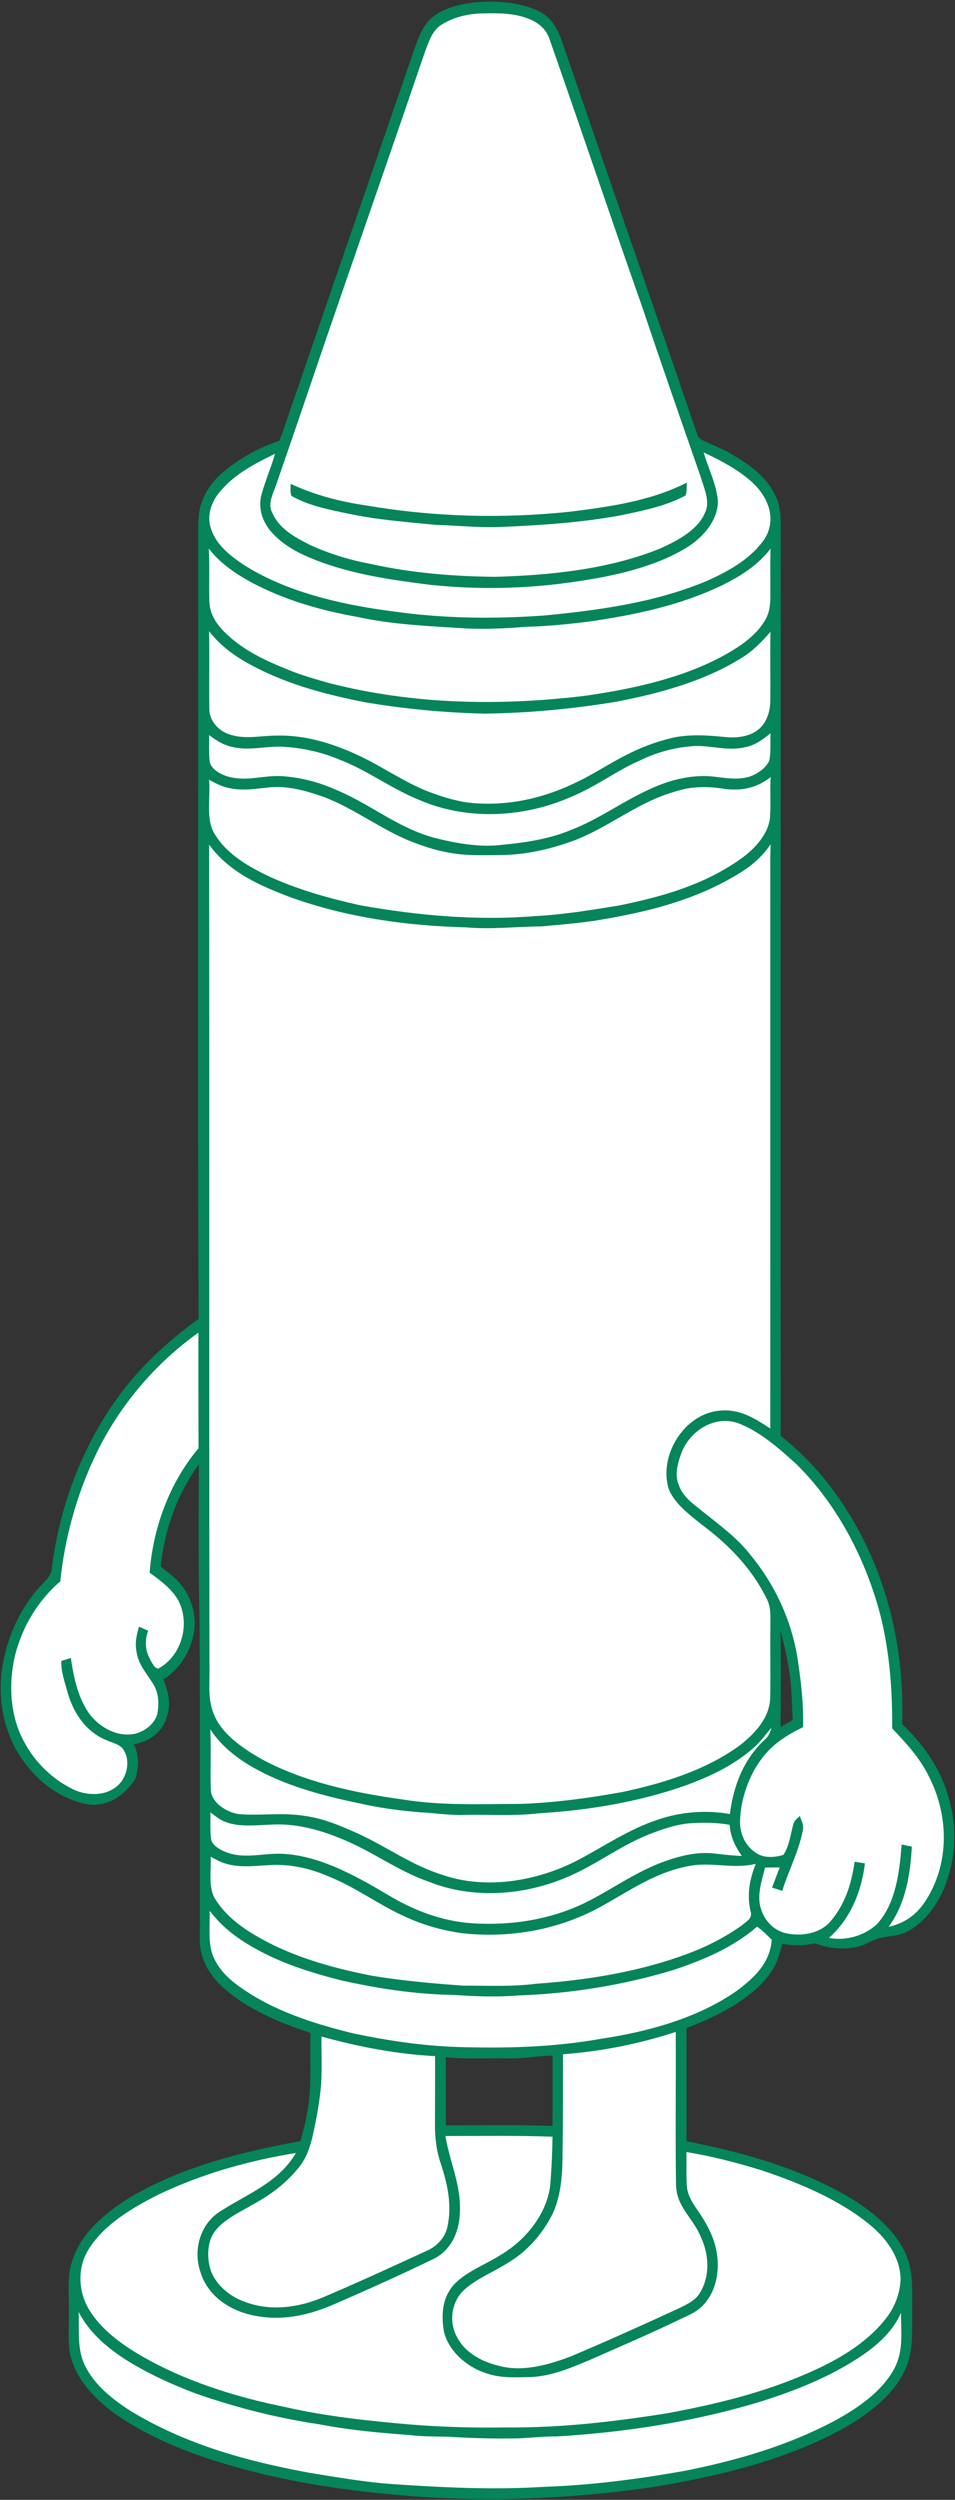
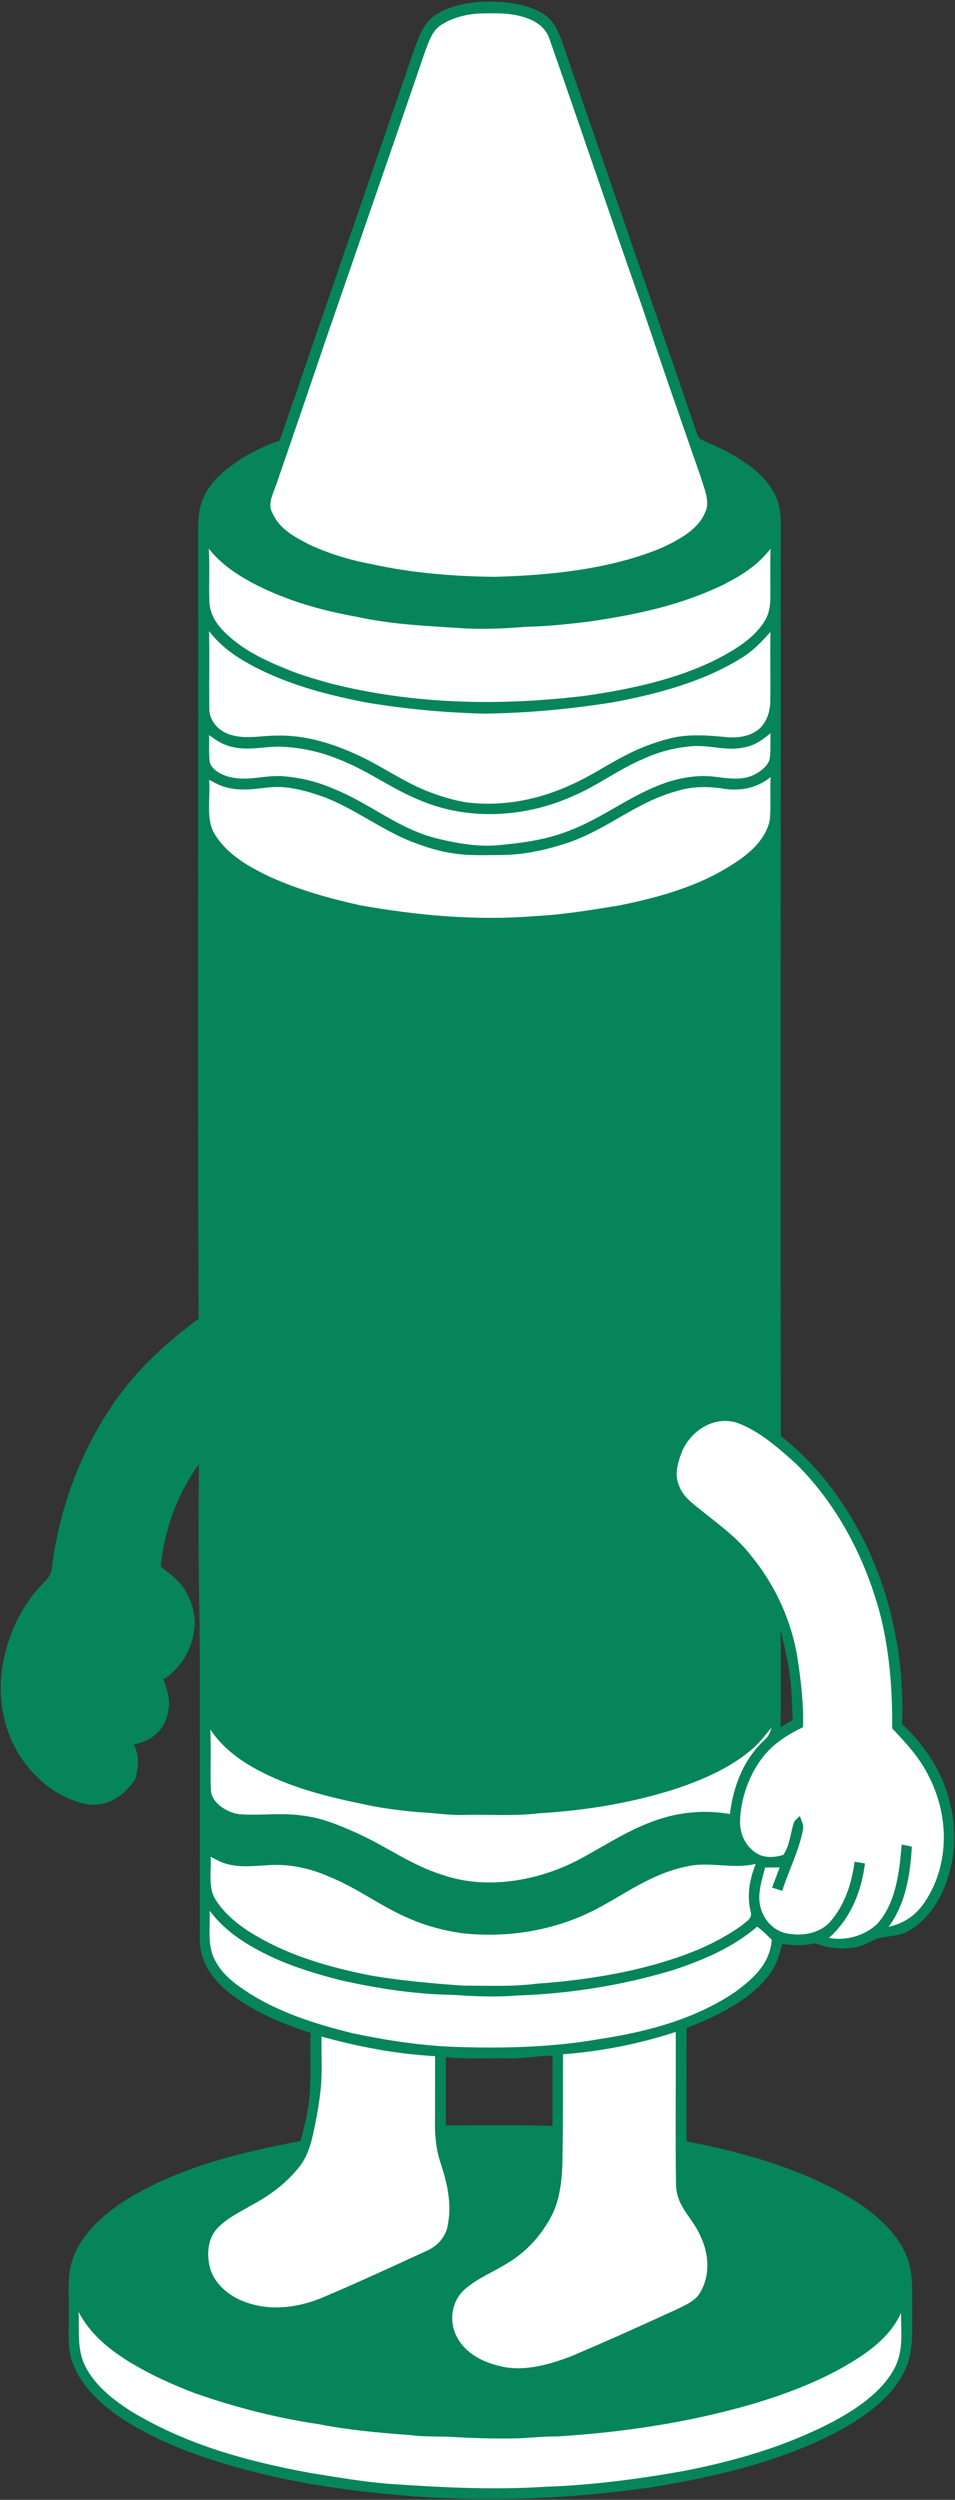
<svg xmlns="http://www.w3.org/2000/svg" width="492" height="1287" fill="none">
  <rect width="100%" height="100%" fill="#333333" stroke="none" />
  <path fill="#058559" fill-rule="evenodd" d="M245.653 1.12c10.52-.773 22.708-.013 32.294 4.813 7.053 3.68 9.826 10.067 12.24 17.24C313 89.734 336.107 156 358.854 222.587c.64 1.639.92 3.027 2.693 3.787 4.986 2.626 10.347 4.399 15.187 7.359 9.186 5.347 18.079 11.52 22.759 21.427 3.587 7.32 2.574 15.24 2.721 23.174 0 153.626-.12 307.253 0 460.866 8.307 6.666 16.04 14.174 22.733 22.48 28.573 35.494 41.48 80.64 39.8 125.907 12.32 11.693 21.72 25.84 25.133 42.679 3.52 14.64 1.734 30.135-4.373 43.841-3.8 8.12-10.094 16.36-18.28 20.4-4.533 2.346-9.694 2.159-14.56 3.373-3.746 1.2-7.027 3.52-10.986 4.41-7.36 1.55-14.734.88-21.707-1.86-5.747 1.38-11.174 1.25-16.974.34-1.24 4.52-2.267 8.8-4.693 12.88-3.52 5.79-8.333 10.38-13.746 14.38-9.213 6.86-20.16 11.93-30.84 16.06-.12 19.44-.014 38.87-.054 58.31 28.92 5.6 58.614 13.93 84.12 29.03 10.813 6.46 22.093 15.56 27.88 26.98 5.44 10.15 4.12 22.14 4.307 33.26-.16 9.24.533 20.12-3.787 28.5-5.854 13.03-18.614 22.44-30.64 29.42-30.133 17.06-66.587 25.56-100.52 31.02-43.106 6.14-87.307 7.8-130.667 3.82-24.653-2.15-49.093-5.7-73.106-11.74-24.6-6.2-50.613-15.12-71.573-29.7-9-6.51-18.24-15.43-22.068-26.08-3.346-7.99-1.906-17.94-2.199-26.58.28-9.22-1.16-19.34 2.32-27.85 4.813-13.89 17.733-24.19 29.907-31.57 27.093-15.76 56.6-22.88 87.08-28.6 1.56-5.26 2.879-10.55 3.746-15.95 2.32-12.77 1.067-26.59 1.507-39.75-12.267-4.06-23.987-8.7-34.934-15.69-8.68-5.68-17.546-13.13-20.68-23.41-2.173-6.08-1.226-12.017-1.373-18.51-.04-51.547.107-103.12-.173-154.666-.694-26.8-.521-53.641-.361-80.454-11.24 15.453-17.68 33.707-19.68 52.653 3.787 2.986 7.548 5.667 10.641 9.454 4.413 5.507 6.8 12.654 6.946 19.693-.49 12.05-6.393 22.31-15.673 28.691a26.6 26.6 0 0 0-.727-.504c2.28 6.32 4.347 12.026 2.307 18.84-1.96 8.573-8.893 13.88-17.333 15.346 2.968 6.055 2.479 11.346.87 17.632-6.28 9.77-16.381 16.031-28.323 12.395-14.334-3.974-25.774-14.454-33.107-27.147-7.346-13.373-9.587-29-6.947-43.986C4.2 841.32 11.147 826.346 22.347 815c2.04-2.213 3.986-4.16 4.306-7.32 3.72-30.4 14.615-60.36 32.108-85.56 11.8-17.026 26.853-31.027 43.546-43.147-.534-134.839-.067-269.786-.2-404.639-.014-5.334.027-11.001 1.92-16.054 2.214-6.226 6.307-11.347 11.333-15.533 8.387-7 18.201-12.374 28.574-15.827 2.906-7.36 5.093-14.987 7.866-22.4 20.453-59.906 41.2-119.613 61.747-179.493 2.2-6.013 4.64-12.947 10.066-16.787 6.134-4.533 14.574-6.347 22.04-7.12Zm39.028 1057.19c-7.72.05-15.267 1.65-23.014 1.41-10.64-.2-21.414.45-32-.61-.013 11.7.027 23.4.014 35.1 18.293.02 36.64-.38 54.933.3.094-12.07.027-24.14.067-36.2ZM402.08 839.254c.347 16.6.16 33.253.04 49.879a614.186 614.186 0 0 1 6.293-3.6c-.4-6.6-.426-13.266-1.146-19.826-.907-8.92-3-17.773-5.187-26.453Z" clip-rule="evenodd" />
  <path fill="#fff" d="M248.334 6.92c8.52-.173 16.453-.347 24.493 2.947 4.533 1.88 8.387 5.026 10.093 9.746 16.054 45.774 31.494 91.747 47.6 137.467 9.92 29.467 20.147 58.84 30.387 88.2 1.6 5.693 5.24 12.88 2.307 18.613-3.694 9.08-14.387 14.507-22.827 18.374-26.4 10.826-57.067 13.933-85.387 14.693-21.4-.213-43.04-1.947-63.96-6.627-10.813-1.973-21.493-5.28-31.48-9.853-7.733-3.973-15.773-8.187-19.333-16.627-2.787-4.866 1.36-11.346 2.72-16.24 8.427-24.28 16.72-48.626 24.987-72.96 16.88-49.093 33.973-98.106 50.746-147.226 1.907-4.947 3.667-11.334 8.32-14.414 6.174-4.08 13.987-5.96 21.334-6.093Z" />
-   <path fill="#fff" d="M141.693 233.6c-1.973 7-4.96 13.68-6.866 20.693-2.067 6.734.24 14.2 4.813 19.387 6.427 7.4 14.707 11.4 23.653 14.947 18.64 7.053 37.414 9.786 57.054 12.306 25.453 2.827 51.36 2.267 76.68-1.56 18.72-2.746 39-7.08 55.506-16.72 8.667-4.973 17.094-13.826 17.334-24.36-.574-8.626-4.96-17.133-7.374-25.413 8.787 4.253 17.04 8.4 24.44 14.907 4.28 3.826 8.04 8.826 9.36 14.506 1.507 5.76.254 11.947-3.453 16.614-7.2 9.56-18.213 15.506-28.947 20.28-26.293 11.013-55.333 14.973-83.52 17.693-25.813 1.84-51.706 1.573-77.36-2.04-24.84-3.173-51.666-9.013-73.533-21.653-7.907-4.694-17.507-11.334-20.573-20.414-2.44-6.453-.574-13.12 3.453-18.426 7.573-9.827 18.44-15.414 29.333-20.747Z" />
-   <path fill="#058559" d="M149.747 249.08c12.267 5.76 25.24 9.147 38.613 11.08 34.8 6.013 70.227 6.96 105.333 3.28 20.44-2.56 41.627-5.52 60.161-14.987-.227 2.094.186 4.68-.68 6.627-10.08 5.547-22.694 8-33.894 10.32-20.48 3.76-42.173 5.133-62.946 5.96-10.654.307-21.16-.88-31.814-1.133-15.293-1.534-30.12-2.574-44.947-5.76-9.76-2-20.853-4.147-29.506-9.24-.587-1.934-.387-4.16-.32-6.147Z" />
  <path fill="#fff" d="M107.56 282.44c5.893 7.56 13.627 12.84 21.96 17.4 17.107 9.08 35.4 14.347 54.4 17.733 18.693 4.107 37.4 4.734 56.4 5.987 10.267.44 20.467-.013 30.693-.88 10.694-.2 21.294-1.32 31.907-2.587 24.2-3.533 47.187-8.24 69.387-18.906 9.44-4.707 18.2-10.227 24.68-18.747-.294 8.413-.054 16.827-.12 25.227-.014 4.32-.68 8.48-3.014 12.186-5.173 8.374-14.28 14.054-22.773 18.587-20.973 11.053-46.067 16.373-69.373 19.733-44.107 5.374-88.814 4.574-132.04-6.48-7.214-2.053-14.374-4.04-21.32-6.933-12.174-4.867-23.907-10.373-33.214-19.893-3.92-4.054-6.866-8.76-7.226-14.52-.4-9.294.213-18.614-.347-27.907Z" />
  <path fill="#fff" d="M107.693 324.933c5.04 6.52 11.307 11.507 18.414 15.614 19.293 11.133 39.893 16.6 61.56 20.933 20.493 3.507 41.213 5.413 62 5.933 22.56-.32 45.04-2.413 67.32-6.053 22.36-4.267 45.586-10.493 65.08-22.653 5.826-3.547 10.426-8.334 14.866-13.427-.24 11.907.054 23.827-.093 35.747-.107 5.146-1.587 10.12-5.307 13.84-4.68 4.4-11.746 5.2-17.88 4.586-9-.933-18.906-1.586-27.773.52-8.027 1.974-15.813 4.84-23.147 8.667-9.453 4.747-17.973 10.627-27.64 14.973-16.853 7.947-35.413 11.694-54.013 9.56-7.413-1.013-14.787-3.453-21.747-6.16-11.026-4.52-21.613-11.68-32.08-16.88-13.666-6.666-28.893-11.786-44.253-11.426-8.32-.094-15.933 2.053-24.04-.374-5.893-1.586-11.12-6.92-11.107-13.266-.226-13.374.16-26.76-.16-40.134Z" />
  <path fill="#fff" d="M107.72 378.413c3.547 2.68 7.134 5.04 11.534 6.04 9 2.28 17.293-.413 26.413 0 10.027.547 19.773 2.68 29.04 6.547 14.68 5.613 26.907 15.067 41.44 20.893 24.747 10.694 54.227 9.067 78.6-1.88 12.587-5.213 23.173-13.453 35.707-18.866 7.786-3.68 15.946-6.014 24.533-6.827 10.173-1.28 18.893 2.773 29.147.32 5.026-1.093 8.973-3.92 12.826-7.187-.186 4.64.28 9.52-.626 14.08-1.507 3.507-5.147 6.12-8.52 7.654-5.907 2.626-13.014 1.506-19.214.746-7.773-1-15.466.027-22.946 2.174-19.6 6.013-34.334 18.92-53.094 25.813-10.493 4.173-22.346 5.907-33.533 6.973-11.453 1.507-23.573-.666-34.693-3.413-19.747-5.213-33.534-17.733-52.134-25.24a80.666 80.666 0 0 0-26.493-6.627c-9.933-.68-18.293 2.947-28.227.187-3.613-1.08-8.44-3.507-9.413-7.507-.573-4.56-.213-9.28-.347-13.88Z" />
  <path fill="#fff" d="M397.04 400.067c-.493 7.306.253 14.68-.453 21.946-2 10.44-11.2 18.134-19.827 23.387-17.347 11.12-37.773 16.693-57.787 20.76-14.36 2.32-28.853 4.76-43.4 5.48-29.84 2.44-60.493-.307-89.906-5.547-15.534-3.44-30.987-7.733-45.56-14.2-11.107-5.146-23.014-11.666-29.494-22.506-4.813-7.574-2.04-19.2-2.906-27.947 3.24 1.733 6.266 3.44 9.906 4.173 7.254 1.734 14.214.44 21.387-.28 9.6-.906 19.187 1.92 28.147 5.094 15.533 5.933 29.36 16.786 45.12 22.986 6.853 2.64 14.08 4.934 21.373 5.947 7.787 1.267 16.12.84 24.027.84 12.84-.053 25.146-2.853 37.186-7.147 19.214-7.12 33.28-20.04 53.28-25.626 8.294-2.68 16.694-2.68 25.24-1.267 8.907 1.133 16.547-.52 23.667-6.093Z" />
-   <path fill="#fff" d="M107.733 434.88c10.454 14.253 26.107 21.12 42.16 27.147 29.174 10.413 59.574 14.613 90.44 15.413 12.907 1.147 25.6-.413 38.494-.493 8.96-.814 17.946-1.547 26.84-2.814 27.04-4.36 52.533-10.386 76.053-25.04 6.12-3.84 11.227-8.453 15.307-14.44-.24 5.667-.2 11.334-.174 17.014-.013 94.6.014 189.186-.013 283.786-8.013-5.293-15.827-10.226-25.907-9.213-18.293 1.44-31.56 22.787-26.52 39.973 2.88 8 11.547 14.2 17.974 19.36 13.626 10.254 25.266 22.4 32.786 37.867 2.147 4.467 1.667 8.747 1.72 13.56-.16 12.453.134 24.907-.106 37.347-.454 10.173-7.667 17.84-15.174 23.853-17.613 13.053-39.48 19.747-60.653 24.32-17.36 3.147-34.973 5.56-52.627 6.173-20.84.067-40.693 1.014-61.36-2.333-24.453-3.387-50.733-8.987-72.573-20.92-8.813-5.067-19.227-12.027-23.613-21.52-4.027-8.467-2.68-16.56-2.854-25.587-.24-141.133 0-282.32-.2-423.453Zm-5.52 251.213c0 19.84 0 39.68.067 59.52-14.987 17.747-23.493 41.04-25.187 64.08 5.574 4.027 11.4 8.254 14.827 14.374 6.213 12.106 1.68 28.48-10.453 35.026-1-.28-1.84-.946-2.52-2.013-3.787-5.8-4.934-10.853-2.64-17.56-1.56-.693-3.12-1.387-4.694-2.08-1.28 4.253-2.16 8.44-1.293 12.893.973 6.574 4.947 10.84 8.333 16.214 3.067 4.56 3.387 10.24 2.454 15.506-1.174 5.214-6.44 9.334-11.48 10.52-8.8 1.907-17.734-2.893-23.134-9.653-6.226-8.253-8.56-19.307-9.986-29.347-1.667.48-3.32 1-4.947 1.587-.16 5.493 1.92 11.213 3.347 16.48 3.12 10.587 9.573 20.2 20.173 24.347 3.133 1.466 7.213 2.053 8.893 5.426 3.6 6.174.88 15.654-5.253 19.294-5.973 4.12-14.96 3.546-21.24.4-10.52-5.16-19.467-13.867-24.96-24.2-7.467-13.347-8.227-30.32-4.693-44.96 3.773-14.614 11.746-27.96 23.24-37.814 2.226-22.053 8.386-44.426 17.906-64.453 11.934-25.267 30.52-47.373 53.24-63.587Z" />
  <path fill="#fff" d="M379.64 732.48c11.44 4.053 21.72 13.227 30.627 21.293 21.493 21.174 36.173 49.84 43.586 78.92 4.547 18.774 5.92 37.854 5.774 57.12 7.266 7.734 14.306 15.214 18.986 24.894 10.28 20.093 10.654 44.853-1.88 64.066-4.786 7.254-10.52 11.2-18.946 13.24 8.813-11.986 11.186-26.84 11.973-41.346l-5.24-1.04c-1.147 13.84-2.8 29.746-12.373 40.586-6.28 6.307-16.374 9.147-25.08 7.48 11.08-9.853 16.786-23.88 18.533-38.36-1.76-.293-3.533-.573-5.307-.866-1.626 11.506-5 22.186-12.746 31.08-5.4 5.906-14.374 7.333-21.92 5.893-6.72-1.213-11.907-6.573-13.694-13.053-2.093-6.76.56-14.307 2.227-20.907 2.52-.013 5.027-.053 7.533-.093-1.32 3.466-2.64 6.933-3.946 10.4 1.746.56 3.493 1.133 5.24 1.693 3.36-10.64 8.426-20.053 10.626-31.173.587-2.787-.693-4.854-1.573-7.387-1 1.093-2.667 2.133-3.12 3.613-1.653 5.254-2.107 11.68-5.347 16.414-4.106 1.266-9.186 1.706-13.106-.414-6.334-3.626-9.52-10.333-9.187-17.533.36-10.667 4.4-22.547 10.8-31.133 5.533-7.734 13.213-12.587 21.613-16.68.4-11.894-1.066-23.854-2.84-35.6-3.146-19.387-11.426-37.414-23.853-52.6-7.067-9.2-16.107-15.68-25.16-22.947-4.933-4-10.16-7.453-12.253-13.787-2.174-5.4-.307-11.373 1.6-16.573 4.4-10.947 16.56-18.96 28.453-15.2Z" />
  <path fill="#fff" d="M397.454 889.48c-.747 2.64-1.48 4.44-3.587 6.267-10.84 10.106-16.027 23.693-17.84 38.173-12.254-2.173-25.214-1.16-37 2.853-14.92 4.907-27.227 13.4-40.933 20.68-20.934 10.974-47.667 15.654-70.347 7.72-16.254-5.066-29.187-14.96-44.507-21.733-8.773-3.893-17.24-7.427-26.867-8.653-11.133-1.72-22.36.066-33.346-.814-6.174-.88-14.454-5.906-14.414-12.933-.373-10.24.254-20.507-.28-30.747 5.107 7.827 12.227 13.76 20.174 18.534 16.853 10.106 37.32 15.626 56.453 19.533 10.254 2.4 20.867 3.773 31.36 4.653 7.613.334 15.054 1.627 22.68 1.36 12.867-.306 25.947.694 38.693-.84 25.334-1.506 50.974-5.773 74.987-14.133 13.04-4.8 25.2-10.4 35.707-19.68 3.506-3.12 6-6.747 9.067-10.24Z" />
-   <path fill="#fff" d="M108.374 933.04c2.666 1.96 4.946 4.013 8.16 5.067 6.826 2.56 15.253 1.56 22.466 1.293 13.294-.907 25.84 2.627 37.974 7.707 15.373 6.36 28.066 16.16 43.946 21.666 22.667 9.054 49.014 7.107 71.24-2.373 14.787-6.227 26.96-15.907 41.854-21.88 6.666-2.6 13.84-5.133 21-5.813 6.96-.454 14.013-.467 20.893.76.427 6.213 2.773 11.026 6.267 16.04-4.88-.2-9.707-.76-14.547-1.307-9.147-.973-18.133 1.48-26.653 4.6-14.68 5.573-26.08 14.24-40.227 21.133-18 8.547-37.947 11.52-57.733 10.214-15.694-1.134-30.24-6.747-43.587-14.867-15.413-9.08-32.987-18.96-51.08-20.68-11.107-1.24-20.707 2.693-30.747-.653-3.173-1.054-7.693-3.24-8.786-6.654-.667-4.68-.28-9.533-.44-14.253Z" />
  <path fill="#fff" d="M108.507 955.92a276.17 276.17 0 0 0 4.373 2.227c7.934 3.746 16.494 2.573 24.974 2.12 11.053-.84 21.906 1.533 31.973 6.013 14.267 5.76 26.227 15.067 40.227 21.067 8.746 3.96 18.146 6.493 27.626 7.88 24.507 2.786 49.694-1.52 71.414-13.374 14.826-8.093 27.48-17.4 44.573-20.906 11.973-2.814 23.6 1.533 35.68-1.387-3.173 8.067-4.627 15.8-2.68 24.4 1.16 3.707-1.933 5-4.24 7.093-6.84 4.947-14.387 8.997-22.107 12.397-26.306 10.94-55.693 15.82-83.986 17.83-12.334 1.6-24.761.95-37.347 1-16.014-1.11-32.133-2.56-47.973-5.23-20.294-4.04-40.6-9.69-58.6-20.17-8.147-4.653-16.067-10.667-21.2-18.653-4.187-6.027-2.24-15.24-2.707-22.307Z" />
  <path fill="#fff" d="M107.96 983.72c.854 1.053 1.734 2.093 2.6 3.133 6.534 7.6 14.707 13.094 23.52 17.717 13.067 6.92 26.694 11.1 40.934 14.8 19.306 4.36 38.813 7.36 58.653 7.67 11.12.76 22.213 1.21 33.347.27 27.04-.91 54.066-5.3 79.973-13.12 15.653-5.23 30.386-11.46 43.066-22.27 2.76 1.88 5.121 4.427 7.534 6.72-.907 12.21-9.187 19.72-18.4 26.57-20.027 13.87-45.467 20.78-69.28 24.38-24.813 4.44-49.76 5.04-74.88 4.24-17.907-.63-35.547-3.32-53.053-6.99-18.24-4.47-36.654-10.17-52.72-20.12-7.374-4.76-14.307-9.44-18.454-17.47-4.173-7.69-2.413-16.957-2.84-25.53Zm240.16 62.37c.16 26.28-.253 52.66.16 78.92.373 11.62 8.84 16.76 12.907 26.95 4.08 8.85 4.666 19.57-.414 28.15-2.24 4.14-6.573 6.05-10.586 8.08-18.547 8.56-37.16 16.94-55.974 24.89-10.946 4.19-23.693 7.89-35.426 5.33-9.307-1.94-18.734-6.42-23.347-15.2-4.347-7.98-2.92-18.37 3.907-24.52 6.626-5.92 15.693-9.33 23.133-14.21 9.52-5.81 17.08-14.65 22.12-24.55 4.587-9.58 5.253-21.53 5.213-32 .32-16.78.174-33.56.24-50.34 19.587-1.44 39.4-5.36 58.067-11.5Zm-182.48 2.4c19.187 5.27 38.6 9.03 58.507 10.06-.04 11.49.013 22.97-.054 34.45-.093 7.21.694 14.28 3.067 21.12 3.467 10.55 5.733 21.12 3.373 32.21-1.266 5.87-5.506 10.18-10.893 12.55-17.76 8.13-35.507 16.36-53.493 23.97-12.747 5.3-27.36 7.2-40.467 2.02-7.493-2.7-14.893-8.87-17.32-16.66-1.88-6.45-1.627-14.89 2.947-20.24 4.72-5.69 12.653-9.3 18.96-13.04 9.36-5.04 17.76-11.38 24.293-19.84 3.453-4.6 5.24-9.88 6.52-15.44 1.973-8.77 3.6-17.7 4.373-26.68.494-8.13.067-16.33.187-24.48Z" />
-   <path fill="#fff" d="M229.48 1099.69c18.373-.01 36.813-.34 55.173.35-.133 7.88-.453 15.79-1.066 23.64-1.2 15.57-12.654 29.6-25.76 37.29-7.8 4.96-18.374 8.78-24.44 15.76-5.707 6.8-6.041 15.24-4.694 23.66 2.4 9.9 11.494 17.9 20.894 21.12 8.04 3.01 15.706 2.41 24.133 2.26 10.867-.53 21.04-4.97 30.92-9.13 15.027-6.65 30.187-13.13 44.987-20.27 4.853-2.33 9.599-4 13.186-8.22 6.053-6.78 7.787-16.39 6.614-25.18-1.067-8.82-5.587-16.7-10.587-23.86-2.56-3.74-4.747-7.42-5.04-12.06-.267-5.69-.08-11.41-.133-17.12 13.066 2.16 25.839 5.44 38.479 9.35 19.454 6.44 39.867 14.97 55.894 28.01 8.44 6.95 15.52 16.38 15.933 27.71-.213 7.71-3.053 15.11-7.933 21.08-9.933 12.52-24.774 21.08-39.227 27.41-23.32 10.3-47.533 16.16-72.493 20.82-27.84 4.49-55.733 7.68-83.987 7.41-16.506.23-32.88-.2-49.347-1.55-21.32-1.85-42.813-4.13-63.719-8.88-25.974-5.22-52.627-13.58-75.547-27.06-9.72-5.74-20.107-13.46-25.907-23.34-5.747-9.56-6.04-22.1.253-31.49 7.774-12.32 22.48-20.96 35.214-27.39 22.36-10.77 46.746-17.65 71.2-21.6-9.12 15.31-24.467 20.71-38.68 29.84-10.693 6.4-14.547 20.27-10.44 31.75 4.16 13.29 17.16 20.8 30.307 22.61 13.426 2.07 26.173-1 38.439-6.3 17.187-7.47 34.347-15.14 51.201-23.34 8.706-4.2 13.013-13.3 13.533-22.62 1.093-14.95-4.907-26.19-7.36-40.66Z" />
  <path fill="#fff" d="M40.493 1190.25c5.733 11.03 15.053 18.75 25.387 25.28 11.053 6.78 22.973 12.22 35.093 16.76 20.534 7.16 41.76 12.59 63.28 15.76 15.507 3.04 31.2 4.44 46.96 5.59 6.96.92 13.893.63 20.893.91 11.614.73 23.28 1.02 34.92.78 6.68-.3 13.321-1.04 20.027-.98 33.72-2.07 67.147-7.08 99.654-16.4 20.066-5.9 40.853-13.88 58.16-25.79 8.12-5.67 15.239-12.31 19.359-21.48-.16 10.04 1.414 18.93-3.253 28.28-6.467 12.49-19.986 21.48-32.106 27.91-23.96 12.53-49.494 19.88-75.907 25.14-24.04 4.3-48.213 7.46-72.627 8.28-26.44 1.67-52.293.35-78.666-1.45-14.32-1.04-28.481-3.56-42.854-5.88-32.187-6-62.84-14.44-91.106-31.47-9.387-5.93-19.134-13.6-24.027-23.82-4.147-8.63-2.72-18.14-3.187-27.42Z" />
</svg>